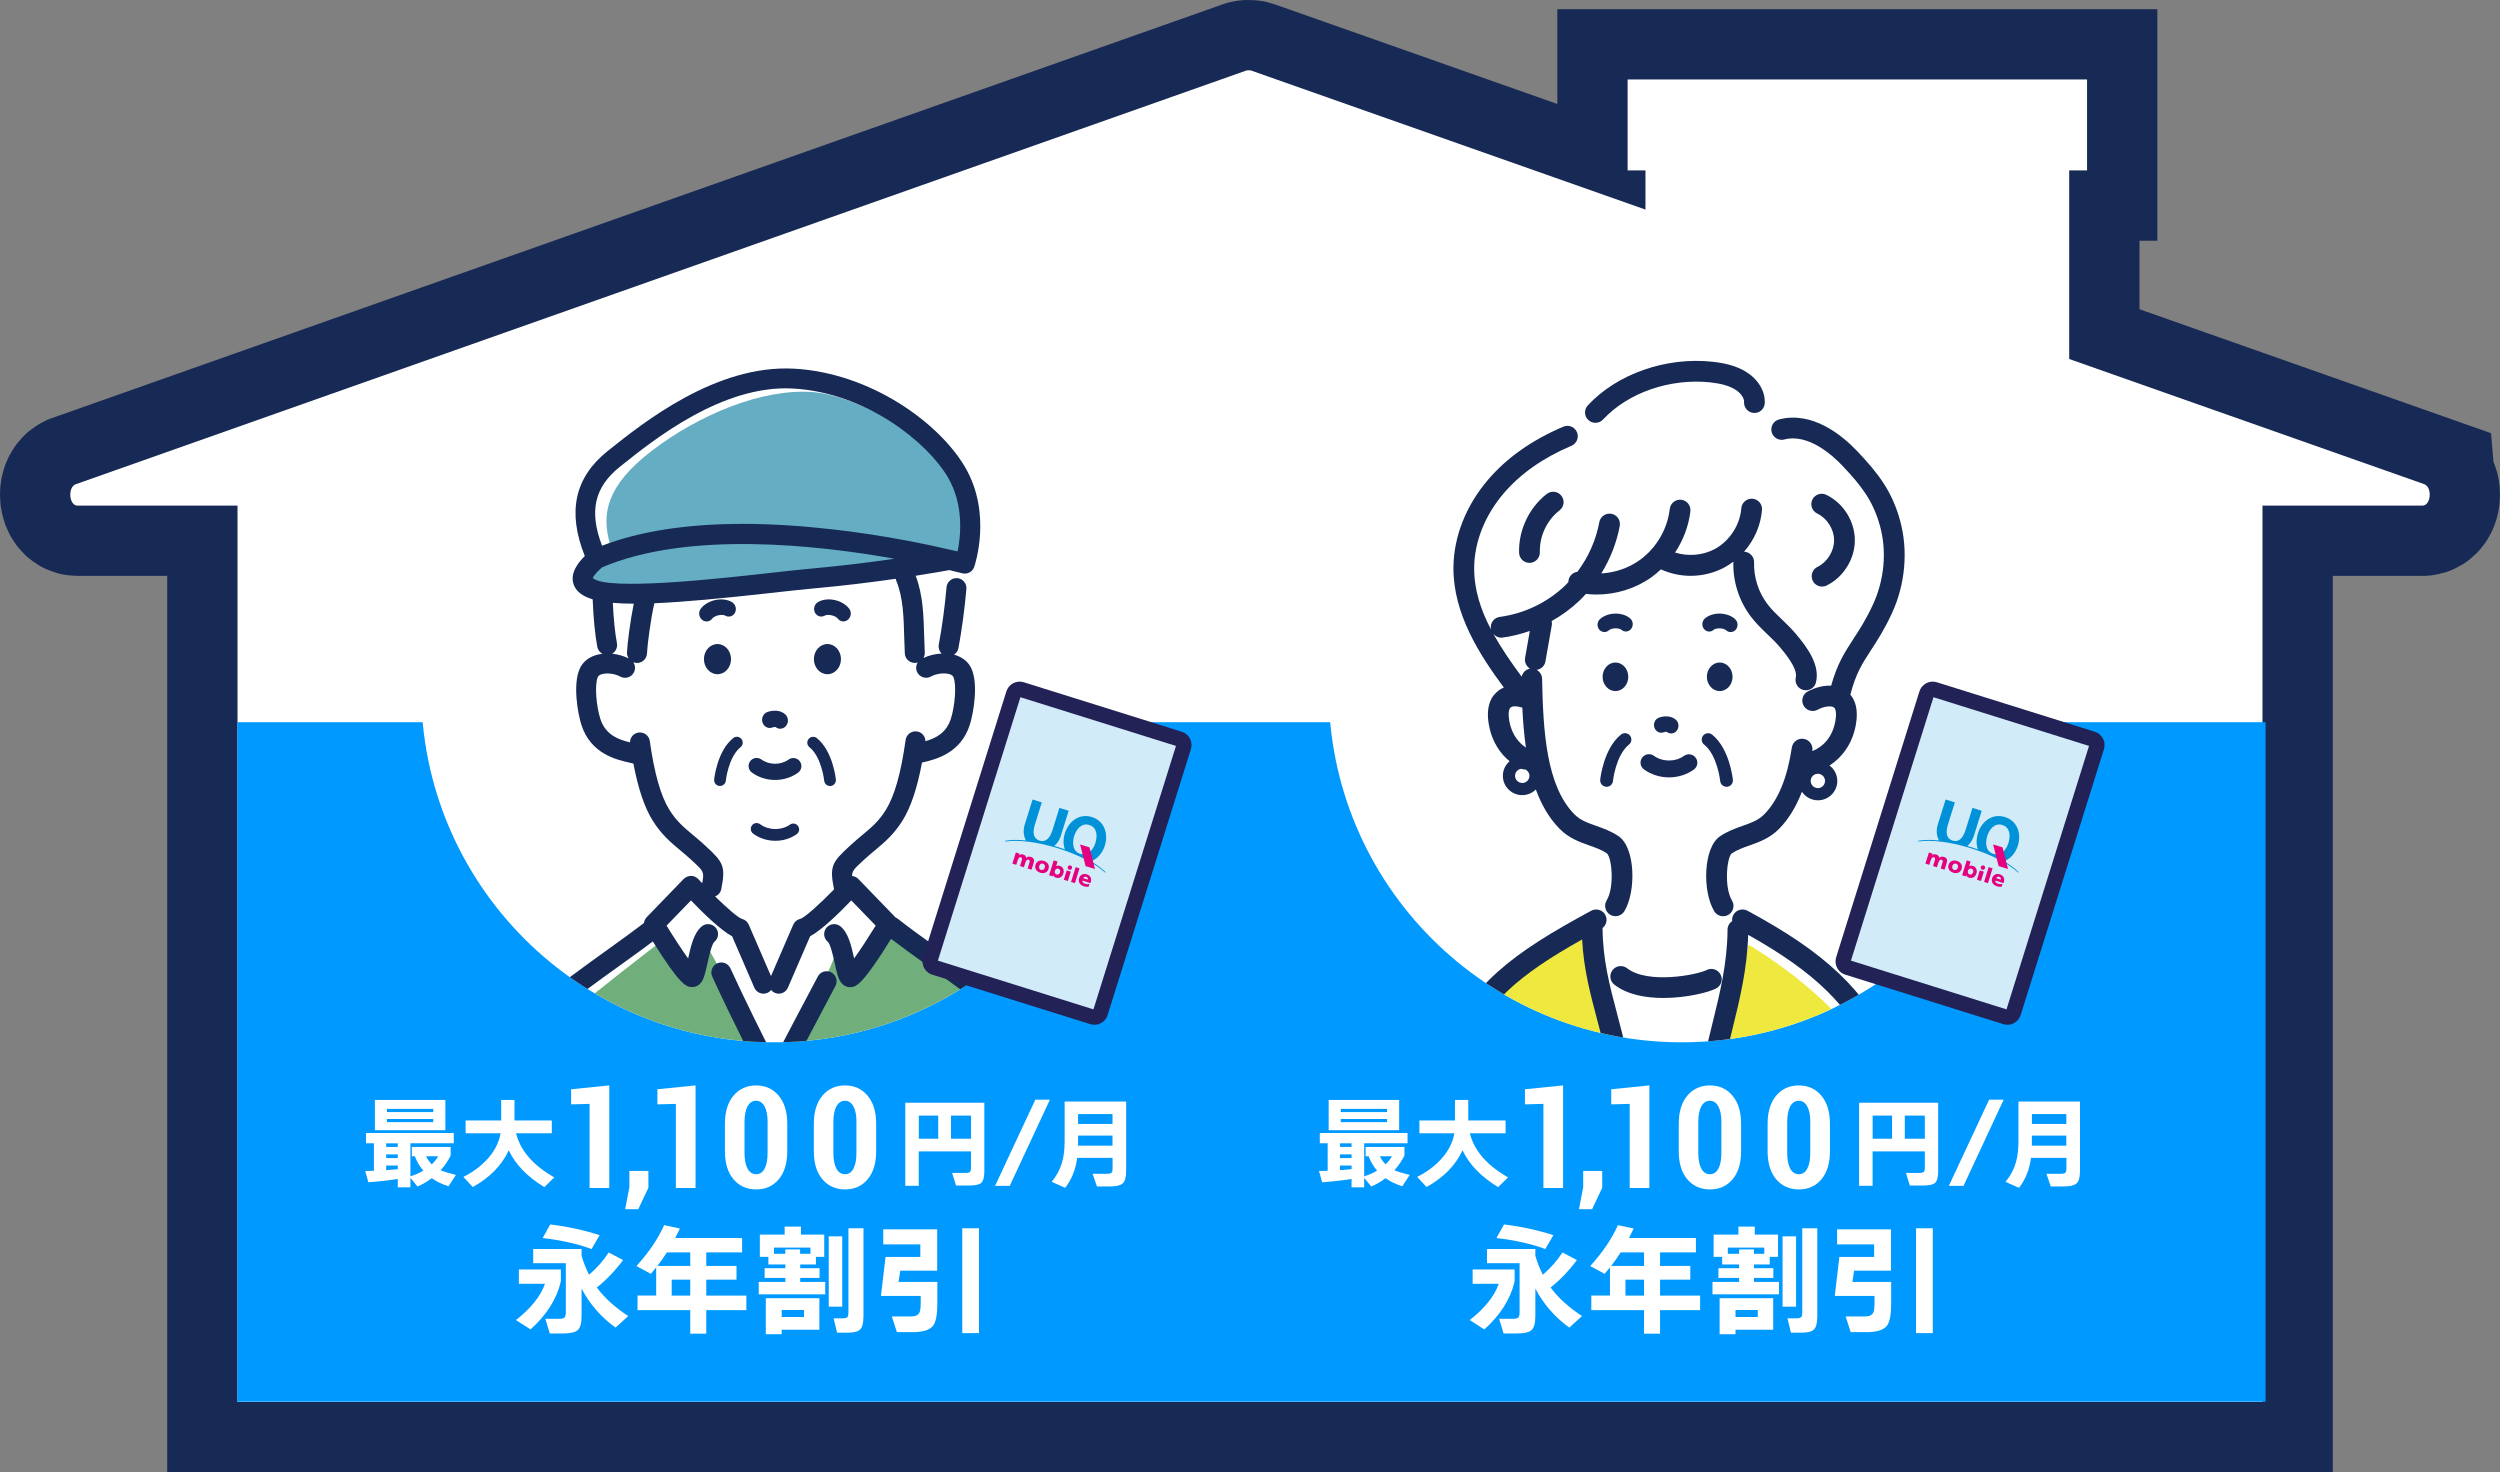
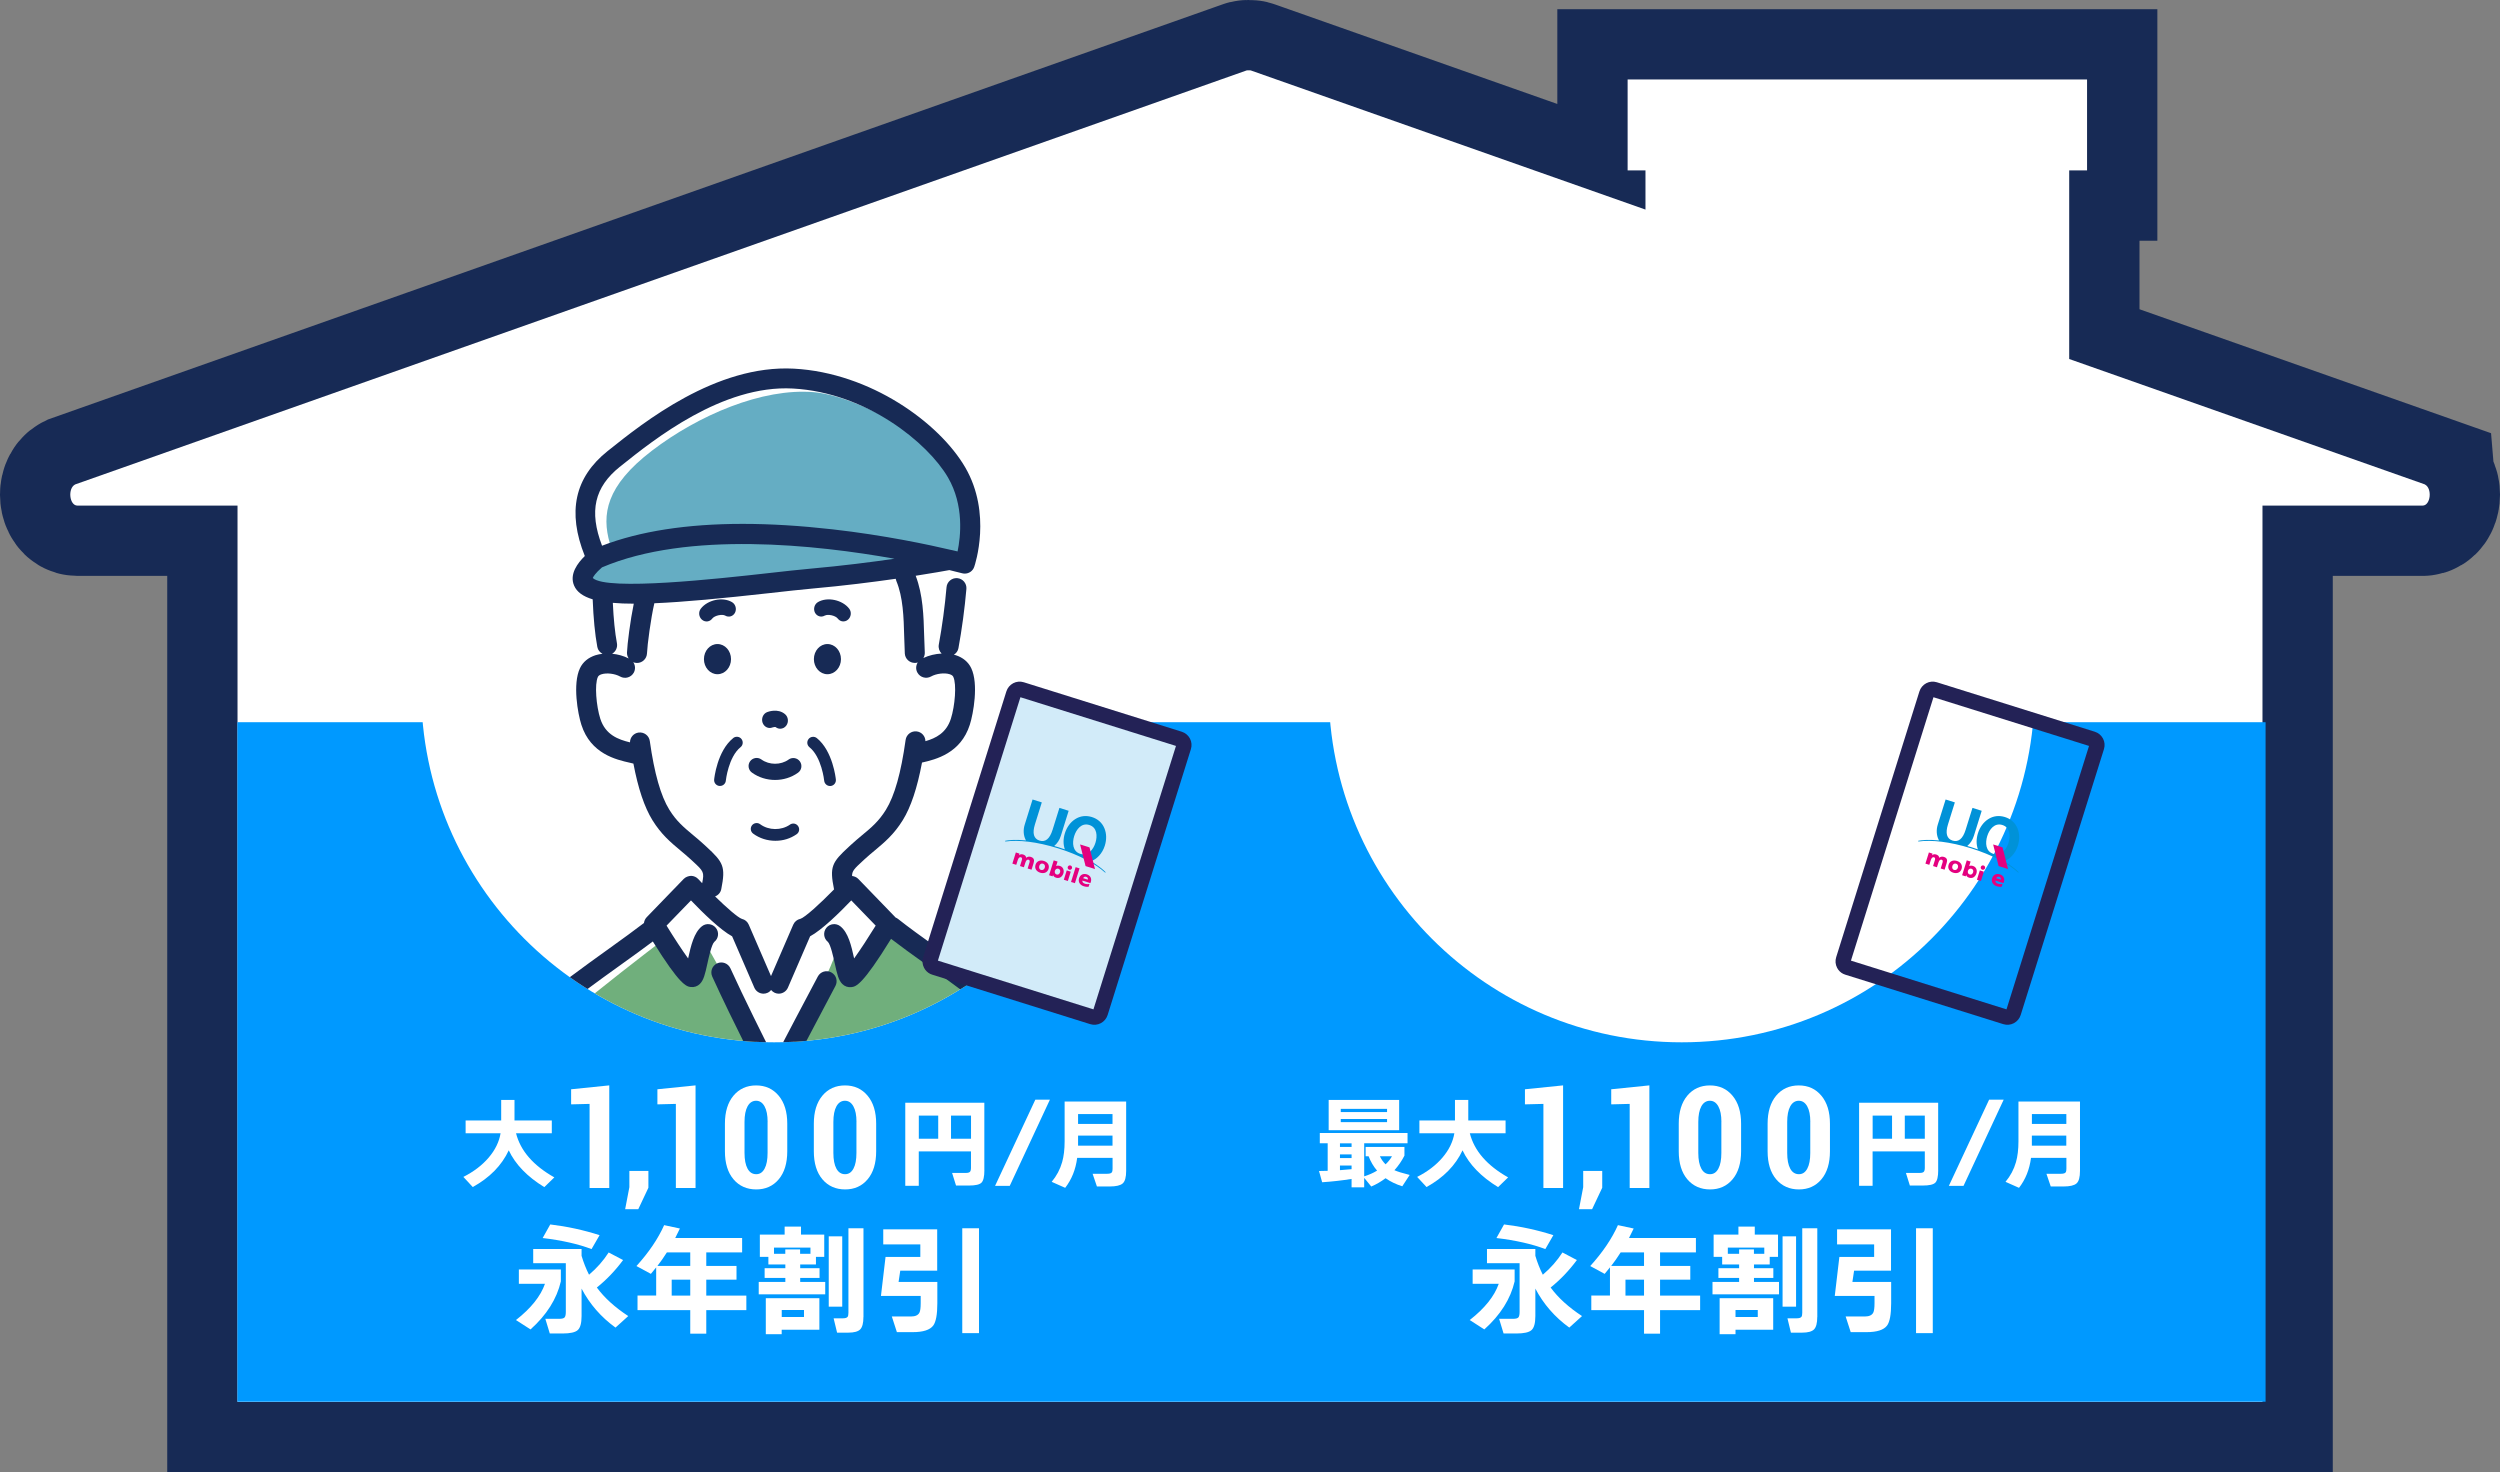
<svg xmlns="http://www.w3.org/2000/svg" id="_レイヤー_2" data-name="レイヤー 2" viewBox="0 0 533.43 314.13">
  <rect x="0" y="0" width="533.43" height="314.13" fill="#808080" stroke="none" />
  <defs>
    <style>
      .cls-1 {
        clip-path: url(#clippath);
      }

      .cls-2, .cls-3 {
        fill: none;
      }

      .cls-2, .cls-4, .cls-5, .cls-6, .cls-7, .cls-8, .cls-9, .cls-10, .cls-11, .cls-12, .cls-13 {
        stroke-width: 0px;
      }

      .cls-3 {
        stroke: #172a55;
        stroke-miterlimit: 10;
        stroke-width: 30px;
      }

      .cls-14 {
        clip-path: url(#clippath-1);
      }

      .cls-4 {
        fill: #70af7c;
      }

      .cls-5 {
        fill: #232256;
      }

      .cls-6 {
        fill: #172a55;
      }

      .cls-7 {
        fill: #e4007f;
      }

      .cls-8 {
        fill: #d2ebf9;
      }

      .cls-9 {
        fill: #65adc3;
      }

      .cls-10 {
        fill: #09f;
      }

      .cls-11 {
        fill: #fff;
      }

      .cls-12 {
        fill: #efe83e;
      }

      .cls-13 {
        fill: #0092d8;
      }
    </style>
    <clipPath id="clippath">
      <circle class="cls-2" cx="165.18" cy="147.08" r="75.32" />
    </clipPath>
    <clipPath id="clippath-1">
-       <circle class="cls-2" cx="358.82" cy="147.08" r="75.32" />
-     </clipPath>
+       </clipPath>
  </defs>
  <g id="sono2">
    <g>
      <path class="cls-3" d="M517.38,103.35l-75.87-26.75v-40.24h3.81v-19.4h-98.03v19.4h3.81v8.36l-83.98-29.61c-.15-.07-.31-.11-.47-.11h-.42c-.16,0-.32.04-.47.11L16.05,103.36c-1.65.81-1.26,4.52.47,4.52h34.16v191.25h432.07V107.88h34.16c1.73,0,2.12-3.71.47-4.52Z" />
      <path class="cls-11" d="M517.38,103.35l-75.87-26.75v-40.24h3.81v-19.4h-98.03v19.4h3.81v8.36l-83.98-29.61c-.15-.07-.31-.11-.47-.11h-.42c-.16,0-.32.04-.47.11L16.05,103.36c-1.65.81-1.26,4.52.47,4.52h34.16v191.25h432.07V107.88h34.16c1.73,0,2.12-3.71.47-4.52Z" />
      <rect class="cls-10" x="50.65" y="154.1" width="432.76" height="144.99" />
      <g>
-         <path class="cls-11" d="M84.88,251.55c-1.98.32-4.07.56-6.28.71l-.67-2.4c.66-.01,1.27-.03,1.85-.04v-5.88h-1.68v-2.19h18.72v2.19h-9.25v7.06c.99-.31,1.91-.71,2.75-1.22-.76-.88-1.36-1.9-1.81-3.07h-.63v-1.98h8.28v1.85c-.59,1.15-1.3,2.19-2.14,3.11.64.29,1.73.63,3.26,1.01l-1.58,2.42c-1.34-.42-2.54-1-3.57-1.72-.97.73-1.98,1.32-3.05,1.77l-1.51-1.85v2.02h-2.69v-1.79ZM95.03,241.15h-15.04v-6.45h15.04v6.45ZM84.88,244.73v-.78h-2.48v.78h2.48ZM84.88,247.1v-.78h-2.48v.78h2.48ZM82.4,249.68c1.02-.07,1.85-.14,2.48-.21v-.78h-2.48v.99ZM92.44,237.29v-.69h-9.88v.69h9.88ZM92.44,239.43v-.67h-9.88v.67h9.88ZM92.13,248.44c.56-.53,1.02-1.11,1.37-1.72h-2.58c.32.67.73,1.25,1.22,1.72Z" />
        <path class="cls-11" d="M108.56,245.44c-1.51,3.24-4.08,5.85-7.69,7.84l-2-2.16c2.21-1.12,4.01-2.49,5.4-4.12s2.23-3.36,2.54-5.19h-7.46v-2.73h7.59v-4.39h2.84v4.39h7.96v2.73h-7.63c.95,3.74,3.68,6.88,8.17,9.41l-2.14,2.08c-3.64-2.23-6.17-4.85-7.59-7.86Z" />
        <path class="cls-11" d="M129.99,253.49h-4.19v-17.95l-3.94.1v-3.22l8.14-.83v21.89Z" />
        <path class="cls-11" d="M138.35,253.43l-2.16,4.58h-2.8l.9-4.7v-3.47h4.06v3.59Z" />
        <path class="cls-11" d="M148.4,253.49h-4.19v-17.95l-3.94.1v-3.22l8.14-.83v21.89Z" />
        <path class="cls-11" d="M167.98,245.66c0,2.54-.61,4.53-1.82,5.97s-2.82,2.16-4.8,2.16-3.63-.72-4.85-2.16-1.83-3.43-1.83-5.97v-5.91c0-2.52.61-4.51,1.82-5.96s2.83-2.19,4.83-2.19,3.6.73,4.82,2.19,1.83,3.45,1.83,5.96v5.91ZM163.79,239.38c0-1.42-.22-2.53-.66-3.32-.44-.79-1.04-1.19-1.8-1.19s-1.39.4-1.82,1.19c-.43.79-.65,1.9-.65,3.32v6.62c0,1.45.22,2.57.65,3.36.43.79,1.05,1.18,1.84,1.18s1.36-.39,1.79-1.18c.43-.79.64-1.91.64-3.36v-6.62Z" />
        <path class="cls-11" d="M186.95,245.66c0,2.54-.61,4.53-1.82,5.97s-2.82,2.16-4.8,2.16-3.63-.72-4.85-2.16-1.83-3.43-1.83-5.97v-5.91c0-2.52.61-4.51,1.82-5.96s2.83-2.19,4.83-2.19,3.6.73,4.82,2.19,1.83,3.45,1.83,5.96v5.91ZM182.75,239.38c0-1.42-.22-2.53-.66-3.32-.44-.79-1.04-1.19-1.8-1.19s-1.39.4-1.82,1.19c-.43.79-.65,1.9-.65,3.32v6.62c0,1.45.22,2.57.65,3.36.43.79,1.05,1.18,1.84,1.18s1.36-.39,1.79-1.18c.43-.79.64-1.91.64-3.36v-6.62Z" />
        <path class="cls-11" d="M210.04,249.68c0,1.37-.21,2.26-.62,2.67-.41.41-1.3.61-2.66.61h-2.77l-.84-2.69h2.94c.42,0,.71-.08.86-.23s.23-.44.23-.86v-3.51h-11.14v7.35h-2.88v-17.73h16.87v14.39ZM200.19,242.98v-4.94h-4.14v4.94h4.14ZM207.19,242.98v-4.94h-4.27v4.94h4.27Z" />
        <path class="cls-11" d="M224.02,234.64l-8.57,18.39h-3.13l8.59-18.39h3.11Z" />
        <path class="cls-11" d="M237.38,247.06h-7.54c-.32,2.48-1.18,4.61-2.56,6.39l-2.88-1.28c1.05-1.26,1.79-2.66,2.23-4.2.35-1.23.53-2.71.53-4.43v-8.51h13.13v14.81c0,1.36-.25,2.25-.75,2.68-.5.43-1.42.64-2.76.64h-2.73l-.92-2.71h3.13c.57,0,.92-.13,1.03-.4.07-.15.1-.4.1-.74v-2.25ZM237.38,239.81v-2.1h-7.35v2.1h7.35ZM230.03,244.45h7.35v-2.14h-7.35v2.14Z" />
        <path class="cls-11" d="M119.67,273.41c-.87,3.75-3.03,7.17-6.47,10.25l-3.11-2c3.2-2.5,5.26-5.08,6.19-7.73h-5.57v-3.06h8.96v2.54ZM124.09,280.83c0,1.49-.27,2.48-.81,2.97-.54.49-1.62.73-3.25.73h-2.72l-.95-3.13h2.95c.6,0,.98-.1,1.16-.3.17-.2.26-.59.26-1.17v-10.4h-6.96v-3.03h10.32v1.46c.43,1.44.96,2.78,1.59,4.03,1.68-1.42,3.07-3,4.19-4.75l3.08,1.62c-1.66,2.24-3.53,4.2-5.6,5.86,1.61,2.19,3.84,4.22,6.7,6.09l-2.72,2.46c-3.08-2.23-5.5-5-7.24-8.32v5.88ZM127.94,263.54l-1.72,2.98c-2.84-1.08-6.32-1.87-10.43-2.36l1.62-2.9c3.6.43,7.1,1.19,10.53,2.29Z" />
        <path class="cls-11" d="M159.25,279.54h-8.55v5.03h-3.42v-5.03h-11.25v-3.11h3.98v-6.01c-.41.51-.79.98-1.13,1.39l-3.08-1.67c2.64-2.91,4.61-5.82,5.91-8.73l3.36.72c-.31.67-.64,1.34-1,2.03h14.28v3.06h-7.65v2.9h6.45v2.93h-6.45v3.39h8.55v3.11ZM140.27,270.12h7.01v-2.9h-4.98c-.69,1.08-1.36,2.05-2.03,2.9ZM147.28,276.44v-3.39h-3.96v3.39h3.96Z" />
        <path class="cls-11" d="M176.07,276.18h-14.18v-2.65h5.68v-.85h-4.42v-2.08h4.42v-.8h-3.62v-1.62h-1.82v-4.75h5.29v-1.7h3.49v1.7h4.96v4.75h-1.77v1.62h-3.36v.8h4.13v2.08h-4.13v.85h5.34v2.65ZM174.83,283.73h-8.04v.95h-3.39v-7.68h11.43v6.73ZM165.15,267.53h2.41v-.95h3.16v.95h2.21v-1.33h-7.78v1.33ZM171.55,281.01v-1.49h-4.75v1.49h4.75ZM179.71,278.8h-2.88v-15h2.88v15ZM184.23,281.01c0,1.3-.23,2.18-.69,2.65-.46.46-1.31.69-2.54.69h-2.39l-.74-3.06h1.98c.5,0,.83-.1,1-.31.12-.15.18-.45.18-.87v-18.03h3.21v18.93Z" />
        <path class="cls-11" d="M200,278.08c0,2.38-.29,3.96-.87,4.75-.7.94-2.16,1.41-4.37,1.41h-3.39l-1.08-3.34h4.11c.89,0,1.48-.27,1.77-.8.19-.36.28-1.04.28-2.05v-1.54h-8.48l.98-8.32h7.42v-2.67h-7.91v-3.21h11.51v8.81h-7.88l-.36,2.41h8.27v4.55ZM208.89,284.45h-3.57v-22.37h3.57v22.37Z" />
      </g>
      <g>
        <path class="cls-11" d="M288.39,251.55c-1.98.32-4.07.56-6.28.71l-.67-2.4c.66-.01,1.27-.03,1.85-.04v-5.88h-1.68v-2.19h18.72v2.19h-9.25v7.06c.99-.31,1.91-.71,2.75-1.22-.76-.88-1.36-1.9-1.81-3.07h-.63v-1.98h8.28v1.85c-.59,1.15-1.3,2.19-2.14,3.11.64.29,1.73.63,3.26,1.01l-1.58,2.42c-1.34-.42-2.54-1-3.57-1.72-.97.73-1.98,1.32-3.05,1.77l-1.51-1.85v2.02h-2.69v-1.79ZM298.54,241.15h-15.04v-6.45h15.04v6.45ZM288.39,244.73v-.78h-2.48v.78h2.48ZM288.39,247.1v-.78h-2.48v.78h2.48ZM285.91,249.68c1.02-.07,1.85-.14,2.48-.21v-.78h-2.48v.99ZM295.96,237.29v-.69h-9.88v.69h9.88ZM295.96,239.43v-.67h-9.88v.67h9.88ZM295.64,248.44c.56-.53,1.02-1.11,1.37-1.72h-2.58c.32.67.73,1.25,1.22,1.72Z" />
        <path class="cls-11" d="M312.07,245.44c-1.51,3.24-4.08,5.85-7.69,7.84l-2-2.16c2.21-1.12,4.01-2.49,5.4-4.12s2.23-3.36,2.54-5.19h-7.46v-2.73h7.59v-4.39h2.84v4.39h7.96v2.73h-7.63c.95,3.74,3.68,6.88,8.17,9.41l-2.14,2.08c-3.64-2.23-6.17-4.85-7.59-7.86Z" />
        <path class="cls-11" d="M333.51,253.49h-4.19v-17.95l-3.94.1v-3.22l8.14-.83v21.89Z" />
        <path class="cls-11" d="M341.87,253.43l-2.16,4.58h-2.8l.9-4.7v-3.47h4.06v3.59Z" />
        <path class="cls-11" d="M351.92,253.49h-4.19v-17.95l-3.94.1v-3.22l8.14-.83v21.89Z" />
        <path class="cls-11" d="M371.5,245.66c0,2.54-.61,4.53-1.82,5.97s-2.82,2.16-4.8,2.16-3.63-.72-4.85-2.16-1.83-3.43-1.83-5.97v-5.91c0-2.52.61-4.51,1.82-5.96s2.83-2.19,4.83-2.19,3.6.73,4.82,2.19,1.83,3.45,1.83,5.96v5.91ZM367.3,239.38c0-1.42-.22-2.53-.66-3.32-.44-.79-1.04-1.19-1.8-1.19s-1.39.4-1.82,1.19c-.43.79-.65,1.9-.65,3.32v6.62c0,1.45.22,2.57.65,3.36.43.79,1.05,1.18,1.84,1.18s1.36-.39,1.79-1.18c.43-.79.64-1.91.64-3.36v-6.62Z" />
        <path class="cls-11" d="M390.46,245.66c0,2.54-.61,4.53-1.82,5.97s-2.82,2.16-4.8,2.16-3.63-.72-4.85-2.16-1.83-3.43-1.83-5.97v-5.91c0-2.52.61-4.51,1.82-5.96s2.83-2.19,4.83-2.19,3.6.73,4.82,2.19,1.83,3.45,1.83,5.96v5.91ZM386.27,239.38c0-1.42-.22-2.53-.66-3.32-.44-.79-1.04-1.19-1.8-1.19s-1.39.4-1.82,1.19c-.43.79-.65,1.9-.65,3.32v6.62c0,1.45.22,2.57.65,3.36.43.79,1.05,1.18,1.84,1.18s1.36-.39,1.79-1.18c.43-.79.64-1.91.64-3.36v-6.62Z" />
        <path class="cls-11" d="M413.56,249.68c0,1.37-.21,2.26-.62,2.67-.41.41-1.3.61-2.66.61h-2.77l-.84-2.69h2.94c.42,0,.71-.08.86-.23s.23-.44.23-.86v-3.51h-11.14v7.35h-2.88v-17.73h16.87v14.39ZM403.71,242.98v-4.94h-4.14v4.94h4.14ZM410.7,242.98v-4.94h-4.27v4.94h4.27Z" />
        <path class="cls-11" d="M427.53,234.64l-8.57,18.39h-3.13l8.59-18.39h3.11Z" />
        <path class="cls-11" d="M440.9,247.06h-7.54c-.32,2.48-1.18,4.61-2.56,6.39l-2.88-1.28c1.05-1.26,1.79-2.66,2.23-4.2.35-1.23.53-2.71.53-4.43v-8.51h13.13v14.81c0,1.36-.25,2.25-.75,2.68-.5.43-1.42.64-2.76.64h-2.73l-.92-2.71h3.13c.57,0,.92-.13,1.03-.4.07-.15.1-.4.1-.74v-2.25ZM440.9,239.81v-2.1h-7.35v2.1h7.35ZM433.54,244.45h7.35v-2.14h-7.35v2.14Z" />
        <path class="cls-11" d="M323.18,273.41c-.87,3.75-3.03,7.17-6.47,10.25l-3.11-2c3.2-2.5,5.26-5.08,6.19-7.73h-5.57v-3.06h8.96v2.54ZM327.6,280.83c0,1.49-.27,2.48-.81,2.97-.54.49-1.62.73-3.25.73h-2.72l-.95-3.13h2.95c.6,0,.98-.1,1.16-.3.17-.2.26-.59.26-1.17v-10.4h-6.96v-3.03h10.32v1.46c.43,1.44.96,2.78,1.59,4.03,1.68-1.42,3.07-3,4.19-4.75l3.08,1.62c-1.66,2.24-3.53,4.2-5.6,5.86,1.61,2.19,3.84,4.22,6.7,6.09l-2.72,2.46c-3.08-2.23-5.5-5-7.24-8.32v5.88ZM331.45,263.54l-1.72,2.98c-2.84-1.08-6.32-1.87-10.43-2.36l1.62-2.9c3.6.43,7.1,1.19,10.53,2.29Z" />
        <path class="cls-11" d="M362.76,279.54h-8.55v5.03h-3.42v-5.03h-11.25v-3.11h3.98v-6.01c-.41.51-.79.98-1.13,1.39l-3.08-1.67c2.64-2.91,4.61-5.82,5.91-8.73l3.36.72c-.31.67-.64,1.34-1,2.03h14.28v3.06h-7.65v2.9h6.45v2.93h-6.45v3.39h8.55v3.11ZM343.78,270.12h7.01v-2.9h-4.98c-.69,1.08-1.36,2.05-2.03,2.9ZM350.79,276.44v-3.39h-3.96v3.39h3.96Z" />
        <path class="cls-11" d="M379.58,276.18h-14.18v-2.65h5.68v-.85h-4.42v-2.08h4.42v-.8h-3.62v-1.62h-1.82v-4.75h5.29v-1.7h3.49v1.7h4.96v4.75h-1.77v1.62h-3.36v.8h4.13v2.08h-4.13v.85h5.34v2.65ZM378.35,283.73h-8.04v.95h-3.39v-7.68h11.43v6.73ZM368.67,267.53h2.41v-.95h3.16v.95h2.21v-1.33h-7.78v1.33ZM375.06,281.01v-1.49h-4.75v1.49h4.75ZM383.23,278.8h-2.88v-15h2.88v15ZM387.75,281.01c0,1.3-.23,2.18-.69,2.65-.46.46-1.31.69-2.54.69h-2.39l-.74-3.06h1.98c.5,0,.83-.1,1-.31.12-.15.18-.45.18-.87v-18.03h3.21v18.93Z" />
        <path class="cls-11" d="M403.52,278.08c0,2.38-.29,3.96-.87,4.75-.7.94-2.16,1.41-4.37,1.41h-3.39l-1.08-3.34h4.11c.89,0,1.48-.27,1.77-.8.19-.36.28-1.04.28-2.05v-1.54h-8.48l.98-8.32h7.42v-2.67h-7.91v-3.21h11.51v8.81h-7.88l-.36,2.41h8.27v4.55ZM412.4,284.45h-3.57v-22.37h3.57v22.37Z" />
      </g>
      <g>
        <circle class="cls-11" cx="165.18" cy="147.08" r="75.32" />
        <g class="cls-1">
          <g>
            <path class="cls-4" d="M214.89,286.4c-2.93-23.3-7.84-50.38-.06-72.68-8.39-6.87-22.09-14.4-22.09-14.4l-2.87-1.9c-2.57,3.99-5.3,7.82-8.75,11.27-1.31-2.62-.54-6.79-1.85-8.1-2.62,9.16-11.24,22.5-13.86,31.66-3.93-10.47-9.16-20.95-14.4-30.11-1.31,2.62-2.62,5.24-2.62,7.86-1.85-4.79-5.75-6.76-7.78-11.3l-.11.09-.51,2.91s-12.62,9.63-21.8,17.37c6.05,21.3,2.32,44.79-.21,67.32h96.9ZM191.4,237.95l13.75,21.54-13.75,21.54-13.75-21.54,13.75-21.54ZM140.03,237.95l13.75,21.54-13.75,21.54-13.75-21.54,13.75-21.54Z" />
            <path class="cls-9" d="M130.11,115.9c-1.74-6.1-.87-12.19,9-19.74,9.87-7.55,23.54-13.42,34.54-12.48,11,.94,33.18,14.01,33,24.1-.18,10.09-.78,12.47-.78,12.47l-7.41.26s-29.77,5.2-44.84,5.94c-15.08.74-31.55,1.21-29.18-3.63,2.37-4.84,5.68-6.92,5.68-6.92Z" />
            <path class="cls-6" d="M151.06,132.57c.34-.07.67-.26.9-.57.53-.7,2.17-1,2.77-.65.76.45,1.7.17,2.1-.62.4-.79.12-1.8-.64-2.25-1.98-1.18-5.22-.5-6.67,1.41-.53.7-.42,1.74.25,2.33.38.33.85.44,1.28.36Z" />
            <path class="cls-6" d="M176,131.35c.59-.35,2.24-.05,2.77.65.24.31.56.5.9.57.44.08.91-.03,1.28-.36.67-.59.78-1.63.25-2.33-1.45-1.9-4.69-2.58-6.67-1.41-.76.45-1.04,1.46-.64,2.25.41.79,1.35,1.07,2.1.62Z" />
            <path class="cls-6" d="M155.98,140.64c0-1.78-1.29-3.22-2.89-3.22s-2.89,1.44-2.89,3.22,1.29,3.22,2.89,3.22,2.89-1.44,2.89-3.22Z" />
-             <path class="cls-6" d="M176.55,143.86c1.59,0,2.89-1.44,2.89-3.22s-1.29-3.22-2.89-3.22-2.89,1.44-2.89,3.22,1.29,3.22,2.89,3.22Z" />
+             <path class="cls-6" d="M176.55,143.86c1.59,0,2.89-1.44,2.89-3.22s-1.29-3.22-2.89-3.22-2.89,1.44-2.89,3.22,1.29,3.22,2.89,3.22" />
            <path class="cls-6" d="M164.81,155.22c.15-.06.54-.13.69-.08.29.24.64.35.98.35.49,0,.97-.23,1.29-.67.56-.76.43-1.86-.28-2.45-1.54-1.28-3.59-.51-3.82-.42-.84.34-1.27,1.34-.96,2.25.32.9,1.26,1.36,2.1,1.02Z" />
            <path class="cls-6" d="M168.56,175.95c-1.86,1.29-4.54,1.26-6.37-.09-.55-.41-1.34-.29-1.75.26-.41.56-.29,1.34.26,1.75,1.38,1.02,3.06,1.53,4.74,1.53s3.19-.47,4.54-1.4c.57-.39.71-1.17.31-1.74-.39-.57-1.17-.71-1.74-.31Z" />
            <path class="cls-6" d="M168.27,162.07c-1.69,1.2-4.13,1.19-5.81-.02-.77-.56-1.86-.38-2.41.39-.56.77-.38,1.86.39,2.41,1.45,1.05,3.2,1.57,4.94,1.57s3.45-.51,4.89-1.54c.78-.55.96-1.63.41-2.41-.55-.78-1.63-.96-2.41-.41Z" />
            <path class="cls-6" d="M202.42,204.01c-.8-.57-1.59-1.14-2.36-1.7-3.4-2.44-6.33-4.55-8.45-6.24-.17-.13-.35-.23-.53-.3-.02-.02-.03-.05-.05-.07l-7.9-8.17c-.35-.36-.82-.55-1.32-.62-.02-1.07.5-1.57,2.2-3.14l.41-.38c.79-.73,1.54-1.36,2.27-1.96,2.08-1.74,4.05-3.39,5.93-6.42,1.74-2.81,3.09-6.87,4.11-12.3,2.96-.67,8.25-1.97,10.2-8.07.76-2.38,1.9-8.73.3-12.08-.63-1.32-1.78-2.27-3.33-2.77-.12-.04-.25-.06-.37-.09.48-.31.86-.78.97-1.39.73-3.95,1.35-8.56,1.7-12.65.1-1.17-.77-2.2-1.94-2.3-1.16-.1-2.2.77-2.3,1.94-.34,3.96-.94,8.42-1.65,12.24-.13.72.11,1.43.6,1.91-1.34.06-2.71.39-3.89.95.21-.35.32-.77.3-1.2-.06-1.14-.09-2.32-.13-3.5-.12-4.32-.25-8.77-1.81-12.85,3.66-.57,6.21-1.03,7.19-1.21,1.68.4,2.67.66,2.73.68.19.05.37.07.56.07.89,0,1.71-.56,2.01-1.44.16-.46,3.81-11.36-1.91-21.21-5.56-9.56-20.26-20.19-36.55-21.08-16.63-.9-32.13,11.49-39.58,17.44l-.18.14c-7.05,5.64-8.64,12.98-4.87,22.4-1.48,1.45-3.35,3.84-2.28,6.32.58,1.34,1.87,2.29,3.96,2.92.16,4.06.48,7.4.99,10.16.12.66.55,1.16,1.1,1.46-.51.06-1.01.15-1.48.3-1.55.5-2.7,1.45-3.32,2.77-1.6,3.35-.47,9.7.3,12.08,1.98,6.2,7.43,7.44,10.36,8.1.27.06.5.12.74.18,1.01,5.32,2.35,9.31,4.07,12.09,1.88,3.03,3.85,4.68,5.93,6.42.73.61,1.48,1.24,2.27,1.96l.41.38c2.33,2.15,2.46,2.3,1.99,4.67-.28-.3-.56-.59-.83-.88-.4-.43-.95-.68-1.54-.69-.55.03-1.15.23-1.56.65l-7.9,8.17c-.34.35-.53.79-.59,1.24-1.99,1.53-4.48,3.33-7.33,5.38-11,7.9-24.68,17.74-28.37,25.83-9.36,20.5-12.93,52.15-12.34,58.45.1,1.1,1.03,1.93,2.12,1.93.07,0,.13,0,.2,0,1.17-.11,2.03-1.15,1.92-2.32-.59-6.43,3.3-37.29,11.98-56.29,3.23-7.06,16.96-16.93,26.99-24.14,2.54-1.82,4.81-3.46,6.72-4.9,5.84,9.42,7.19,9.61,8.1,9.72.73.09,1.43-.15,1.94-.66.8-.8,1.1-2.03,1.6-4.32.29-1.34.9-4.11,1.48-4.65.92-.73,1.07-2.08.33-2.99-.74-.92-2.08-1.07-2.99-.33-1.68,1.35-2.33,4.12-2.93,6.85-1.3-1.79-3.03-4.44-4.6-7l5.21-5.38c2.51,2.63,6.28,6.31,8.78,7.66l4.74,10.96c.35.8,1.13,1.28,1.96,1.28.28,0,.57-.06.84-.18.32-.14.58-.35.78-.6.21.25.47.46.78.6.28.12.56.18.84.18.82,0,1.61-.48,1.96-1.28l4.74-10.96c2.51-1.35,6.27-5.03,8.78-7.66l5.21,5.38c-1.58,2.56-3.31,5.21-4.6,7-.6-2.73-1.24-5.5-2.93-6.85-.92-.74-2.26-.59-3,.33-.73.92-.59,2.25.33,2.99.58.55,1.19,3.33,1.48,4.66.5,2.29.8,3.53,1.6,4.33.51.51,1.21.75,1.94.66.93-.11,2.3-.29,8.46-10.3,2.05,1.58,4.58,3.41,7.48,5.48,10.03,7.21,23.76,17.08,26.99,24.14,8.68,19,12.57,49.86,11.98,56.29-.11,1.17.75,2.21,1.92,2.32.07,0,.13,0,.2,0,1.09,0,2.02-.83,2.12-1.93.58-6.3-2.98-37.95-12.34-58.45-3.16-6.93-13.66-15.14-23.51-22.32M126.48,123.33c.11-.28.53-1.01,1.97-2.27,18.33-7.81,45.76-4.82,62.41-1.84-4.96.72-11.15,1.51-17.85,2.11-2.53.23-5.64.57-9.24.98-10.31,1.15-34.25,3.82-37.28,1.03ZM132.31,99.57l.18-.15c7.03-5.63,21.66-17.34,36.68-16.52,15.72.86,28.82,11.61,33.1,18.97,3.46,5.95,2.71,12.61,2.05,15.79-.36-.09-.78-.19-1.23-.29-.01,0-.02,0-.04,0-4.81-1.13-14.31-3.17-25.46-4.43-6.82-.77-13.2-1.16-19.12-1.16-11.89,0-21.93,1.56-30.01,4.66-2.82-7.39-1.62-12.5,3.83-16.87ZM135.23,128.8c-.74,3.57-1.38,8.6-1.45,10.43-.02.47.12.91.37,1.27-1.07-.55-2.3-.89-3.54-1.01.75-.44,1.19-1.31,1.03-2.22-.44-2.35-.72-5.21-.88-8.64,1.33.12,2.82.18,4.48.18ZM170.74,196.06c-.66.15-1.21.61-1.48,1.23l-4.75,10.98-4.75-10.98c-.27-.62-.79-1.07-1.45-1.22-.85-.28-3.21-2.34-5.73-4.8.66-.25,1.18-.82,1.32-1.56.96-4.82.45-5.71-3.2-9.07l-.4-.37c-.84-.78-1.65-1.45-2.43-2.1-1.97-1.65-3.53-2.94-5.05-5.39-1.83-2.95-3.2-7.75-4.17-14.66-.16-1.17-1.24-1.97-2.41-1.81-1.06.15-1.81,1.05-1.82,2.09-2.47-.6-5.22-1.58-6.33-5.03-.86-2.7-1.27-7.36-.51-8.95.11-.23.37-.42.78-.55,1.1-.35,2.84-.14,3.97.49,1.03.57,2.32.2,2.9-.83.4-.73.33-1.59-.11-2.23.22.09.46.15.72.16.03,0,.06,0,.08,0,1.14,0,2.08-.9,2.13-2.05.07-1.79.82-7.5,1.57-10.69,6.29-.26,14.4-1.03,24.62-2.17,3.58-.4,6.67-.75,9.15-.97,6.63-.59,12.77-1.37,17.73-2.08.03.16.07.31.13.46,1.45,3.49,1.57,7.75,1.68,11.86.03,1.22.07,2.44.13,3.62.06,1.13,1,2.01,2.13,2.01.04,0,.08,0,.12,0,.18,0,.35-.05.51-.1-.4.64-.47,1.46-.07,2.17.57,1.03,1.87,1.4,2.9.83,1.13-.63,2.87-.84,3.97-.49.41.13.67.31.78.55.76,1.59.35,6.25-.51,8.95-.97,3.04-3.22,4.16-5.43,4.79-.01-1.04-.77-1.94-1.83-2.08-1.16-.16-2.24.65-2.4,1.82-.98,7.04-2.35,11.91-4.2,14.9-1.52,2.45-3.07,3.75-5.05,5.39-.78.65-1.59,1.33-2.43,2.1l-.4.37c-3.65,3.36-4.17,4.25-3.2,9.07,0,.02.02.03.02.05-3.02,3.09-6.2,5.97-7.21,6.3Z" />
            <path class="cls-6" d="M156.44,157.49c-3.42,2.75-4.04,8.6-4.06,8.84-.07.69.43,1.3,1.12,1.37.04,0,.09,0,.13,0,.63,0,1.18-.48,1.24-1.12,0-.05.55-5.06,3.14-7.15.54-.43.62-1.22.19-1.76-.43-.54-1.22-.62-1.76-.19Z" />
            <path class="cls-6" d="M178.35,166.33c-.02-.25-.65-6.09-4.06-8.84-.54-.43-1.33-.35-1.76.19-.43.54-.35,1.32.19,1.76,2.6,2.09,3.14,7.1,3.14,7.15.07.64.61,1.12,1.24,1.12.04,0,.08,0,.13,0,.69-.07,1.19-.68,1.12-1.37Z" />
            <path class="cls-6" d="M177.38,207.48c-1.04-.56-2.33-.16-2.88.88-2.75,5.15-6.86,12.99-9.25,17.56-2.37-4.67-6.49-12.92-9.4-19.31-.49-1.07-1.75-1.54-2.82-1.06-1.07.49-1.54,1.75-1.06,2.82,4.33,9.52,11.29,23.03,11.37,23.17.36.71,1.09,1.15,1.89,1.15h0c.79,0,1.52-.44,1.89-1.14.07-.13,7.09-13.59,11.14-21.18.55-1.04.16-2.33-.88-2.88Z" />
            <path class="cls-6" d="M117.93,218.63c-1.12.35-1.75,1.54-1.4,2.67,3.4,10.9,2.49,28.16,2.48,28.29l-2.74,36.65c-.09,1.17.79,2.2,1.97,2.28.05,0,.11,0,.16,0,1.1,0,2.04-.85,2.12-1.97l2.75-36.69c.04-.74.96-18.19-2.67-29.84-.35-1.12-1.53-1.75-2.67-1.4Z" />
            <path class="cls-6" d="M151.92,241.7c-.71-.45-1.65-.24-2.11.46l-9.78,15.33-9.78-15.33c-.46-.71-1.4-.92-2.11-.46-.71.45-.92,1.4-.47,2.11l10.55,16.52-10.55,16.52c-.45.71-.25,1.65.47,2.11.25.16.54.24.82.24.5,0,1-.25,1.29-.7l9.78-15.33,9.78,15.33c.29.46.78.7,1.29.7.28,0,.57-.08.82-.24.71-.45.92-1.4.46-2.11l-10.55-16.52,10.55-16.52c.45-.71.25-1.65-.46-2.11Z" />
            <path class="cls-6" d="M203.3,241.7c-.71-.45-1.65-.24-2.11.46l-9.79,15.33-9.79-15.33c-.46-.71-1.4-.92-2.11-.46-.71.45-.92,1.4-.46,2.11l10.55,16.52-10.55,16.52c-.45.71-.25,1.65.46,2.11.25.16.54.24.82.24.5,0,1-.25,1.29-.7l9.79-15.33,9.79,15.33c.29.46.78.7,1.29.7.28,0,.57-.08.82-.24.71-.45.92-1.4.46-2.11l-10.55-16.52,10.55-16.52c.45-.71.25-1.65-.46-2.11Z" />
          </g>
        </g>
      </g>
      <g>
        <circle class="cls-11" cx="358.82" cy="147.08" r="75.32" />
        <g class="cls-14">
          <g>
            <path class="cls-12" d="M373.07,201.57c-.97,5.76-3.42,14.65-5.66,23.36h31c-7.92-13.38-25.34-23.36-25.34-23.36Z" />
            <path class="cls-12" d="M339.72,199.03s-20.06,8.33-29.05,25.9h33.85c-1.76-9.75-3.79-19.9-4.8-25.9Z" />
            <path class="cls-6" d="M372.85,194.32c-1.08-.58-2.42-.18-3,.9-.22.42-.3.87-.25,1.31-.59.39-.99,1.07-.99,1.83-.05,7.14-1.62,13.52-3.29,20.28-.47,1.92-.95,3.85-1.4,5.81-.27,1.19.48,2.38,1.67,2.65.17.04.33.06.49.06,1.01,0,1.93-.7,2.16-1.73.44-1.93.91-3.83,1.38-5.73,1.58-6.39,3.19-13,3.39-20.23,14.32,8.03,21.53,15.13,27.01,26.43.38.79,1.17,1.25,2,1.25.32,0,.65-.07.96-.22,1.1-.53,1.56-1.86,1.03-2.96-6.21-12.83-14.37-20.59-31.15-29.65Z" />
            <path class="cls-6" d="M345.02,216.21c-1.56-5.87-3.03-11.42-3.08-18.2.84-.65,1.11-1.83.59-2.79-.58-1.08-1.93-1.48-3-.9-16.88,9.11-25.5,15.56-31.91,29.7-.5,1.11-.01,2.43,1.1,2.93.3.14.61.2.91.2.84,0,1.65-.48,2.02-1.3,5.41-11.92,12.37-17.78,25.93-25.4.33,6.24,1.7,11.44,3.15,16.9.68,2.57,1.39,5.22,1.99,8.05.22,1.04,1.14,1.75,2.16,1.75.15,0,.31-.02.47-.05,1.2-.26,1.96-1.43,1.7-2.63-.62-2.93-1.34-5.64-2.04-8.26Z" />
            <path class="cls-6" d="M367.13,207.96c-.55-1.09-1.88-1.54-2.97-.99-2.15,1.08-12.57,3.06-16.98-.37-.96-.75-2.36-.58-3.11.39-.75.97-.58,2.36.39,3.11,2.75,2.14,6.67,2.84,10.46,2.84,4.9,0,9.58-1.18,11.22-2.01,1.09-.55,1.54-1.88.99-2.97Z" />
            <g>
              <path class="cls-6" d="M350.38,161.67c-.58.81-.4,1.93.41,2.51,1.57,1.13,3.45,1.69,5.33,1.69s3.73-.55,5.29-1.66c.81-.58,1-1.7.42-2.51-.57-.81-1.7-1-2.51-.42-1.86,1.33-4.57,1.32-6.43-.02-.8-.58-1.93-.4-2.51.41Z" />
              <path class="cls-6" d="M347.86,131.98c-1.63-1.45-4.77-1.4-6.46.11-.62.56-.71,1.55-.19,2.21.29.37.71.56,1.13.56.33,0,.67-.12.94-.37.62-.55,2.2-.54,2.69-.11.62.56,1.55.47,2.07-.2.52-.67.44-1.66-.19-2.21Z" />
              <path class="cls-6" d="M370.22,132.09c-1.69-1.51-4.83-1.56-6.46-.11-.62.56-.71,1.55-.19,2.21.52.67,1.45.76,2.07.2.49-.43,2.07-.45,2.69.11.28.25.61.37.94.37.42,0,.84-.19,1.13-.56.52-.67.44-1.66-.19-2.21Z" />
              <path class="cls-6" d="M347.43,144.41c0-1.68-1.23-3.05-2.74-3.05s-2.74,1.37-2.74,3.05,1.23,3.05,2.74,3.05,2.74-1.37,2.74-3.05Z" />
              <path class="cls-6" d="M366.94,141.36c-1.51,0-2.74,1.37-2.74,3.05s1.23,3.05,2.74,3.05,2.74-1.37,2.74-3.05-1.23-3.05-2.74-3.05Z" />
              <path class="cls-6" d="M355.01,156.24c.14-.06.51-.12.65-.07.28.22.61.33.93.33.46,0,.92-.22,1.22-.64.53-.72.41-1.76-.27-2.32-1.46-1.21-3.41-.49-3.62-.4-.8.32-1.21,1.28-.91,2.13.3.86,1.19,1.29,2,.97Z" />
              <path class="cls-6" d="M342.67,167.88s.09,0,.14,0c.69,0,1.28-.52,1.35-1.22,0-.05.59-5.51,3.42-7.79.59-.47.68-1.33.21-1.92-.47-.58-1.32-.68-1.92-.21-3.72,3-4.4,9.37-4.43,9.64-.07.75.47,1.41,1.22,1.49Z" />
              <path class="cls-6" d="M363.62,158.87c2.83,2.28,3.42,7.74,3.42,7.79.07.7.66,1.22,1.35,1.22.05,0,.09,0,.14,0,.75-.08,1.29-.74,1.22-1.49-.03-.27-.7-6.64-4.43-9.64-.59-.47-1.44-.38-1.92.21-.47.59-.38,1.44.21,1.92Z" />
              <path class="cls-6" d="M340.43,90.22c.59,0,1.19-.24,1.62-.71,5.33-5.74,14.33-8.84,22.9-7.92,2.28.25,3.99.73,5.24,1.49,1.2.73,1.99,1.82,1.94,2.71-.06,1.22.88,2.26,2.1,2.32,1.25.07,2.26-.88,2.32-2.1.13-2.55-1.43-5.12-4.07-6.72-1.81-1.1-4.12-1.79-7.06-2.1-9.93-1.08-20.38,2.58-26.63,9.31-.83.9-.78,2.3.12,3.13.43.4.97.59,1.51.59Z" />
              <path class="cls-6" d="M380.71,93.77c5.1-1.32,10.26,3.36,12.25,5.44,4.3,4.5,6.74,7.75,8.19,13.06,1.47,5.38.92,11.47-1.5,16.7-1.49,3.22-2.85,5.31-4.16,7.32-1.86,2.86-3.5,5.38-4.77,10.01-1.75-.08-3.56.47-4.99,1.23-1.08.58-1.49,1.92-.91,3,.58,1.08,1.92,1.49,3,.91,1.5-.8,2.95-.88,3.48-.5.46.33.58,1.45.32,2.91-.65,3.65-2.84,5.6-4.93,6.42,0-.03.01-.06.02-.1.18-1.21-.65-2.34-1.86-2.52-1.23-.19-2.34.65-2.52,1.86-1,6.56-2.92,11.21-5.88,14.23-1.25,1.28-2.84,1.84-4.67,2.49-1.58.56-3.21,1.14-4.79,2.22-3.57,2.43-3.78,11.74-1.22,15.98.42.69,1.15,1.07,1.9,1.07.39,0,.78-.1,1.14-.32,1.05-.63,1.39-1.99.75-3.04-1.72-2.85-1.1-9.11-.08-10.03,1.11-.76,2.41-1.22,3.78-1.7,2.06-.73,4.4-1.56,6.36-3.57,2.02-2.06,3.62-4.69,4.86-7.9.74,1.1,2,1.82,3.42,1.82,2.28,0,4.13-1.85,4.13-4.13,0-1.35-.66-2.54-1.66-3.29,2.68-1.73,4.9-4.65,5.62-8.71.58-3.26-.17-5.23-1.17-6.41,1.12-4.44,2.58-6.72,4.4-9.5,1.33-2.05,2.84-4.36,4.47-7.88,2.85-6.16,3.49-13.35,1.75-19.72-1.69-6.19-4.56-10.03-9.26-14.96-3.14-3.28-9.46-8.51-16.57-6.67-1.18.31-1.9,1.52-1.59,2.7.31,1.18,1.52,1.89,2.7,1.59ZM387.88,168.16c-.84,0-1.53-.69-1.53-1.53s.69-1.53,1.53-1.53,1.53.69,1.53,1.53-.69,1.53-1.53,1.53Z" />
              <path class="cls-6" d="M319.76,147.35c-1.36.99-2.83,3.06-2.08,7.27.7,3.9,2.61,6.32,4.42,7.81-.87.76-1.43,1.86-1.43,3.1,0,2.28,1.85,4.13,4.13,4.13,1.13,0,2.16-.46,2.91-1.2,1.17,3.21,2.79,6.06,5.05,8.37,1.97,2.01,4.3,2.84,6.36,3.57,1.37.49,2.66.94,3.75,1.69,1.05.93,1.66,7.2-.06,10.04-.63,1.05-.29,2.41.75,3.04.36.22.75.32,1.14.32.75,0,1.48-.38,1.9-1.07,2.55-4.24,2.34-13.55-1.22-15.98-1.59-1.08-3.22-1.66-4.79-2.22-1.84-.65-3.43-1.21-4.68-2.49-5.95-6.07-6.65-17.62-6.87-28.93-.02-.81-.5-1.5-1.16-1.87.92-.13,1.7-.81,1.87-1.78l1.36-7.74c.05-.31.04-.61-.03-.89,2.13-1.19,4.12-2.64,5.89-4.32.5-.47.97-.97,1.43-1.48.76.09,1.52.14,2.28.14,4.15,0,8.32-1.28,11.7-3.69.71-.51,1.38-1.08,2.01-1.68,2,.9,4.16,1.38,6.33,1.38,2.54,0,5.09-.62,7.35-1.86.62-.34,1.21-.74,1.78-1.16,0,0,0,0,0,.01-.13,4.26,1.23,8.46,3.83,11.83,1.07,1.38,2.29,2.56,3.48,3.7.94.9,1.82,1.75,2.6,2.67.96,1.13,3.88,4.57,3.41,6.5-.28,1.19.45,2.39,1.64,2.67.17.04.35.06.52.06,1,0,1.91-.68,2.15-1.7.87-3.63-1.71-7.29-4.35-10.4-.93-1.09-1.93-2.06-2.91-3-1.12-1.07-2.17-2.09-3.04-3.21-1.95-2.52-3.01-5.79-2.91-8.98.04-1.22-.92-2.24-2.14-2.28,2.17-2.47,3.57-5.6,3.83-8.92.1-1.22-.81-2.29-2.03-2.38-1.21-.1-2.29.81-2.38,2.03-.28,3.56-2.49,6.96-5.61,8.67-2.56,1.4-5.74,1.65-8.53.78,1.75-2.64,2.91-5.67,3.27-8.81.14-1.22-.74-2.31-1.95-2.45-1.21-.14-2.31.74-2.45,1.95-.49,4.33-2.9,8.43-6.46,10.95-2.38,1.69-5.24,2.65-8.15,2.82,1.92-3.11,3.28-6.56,3.94-10.15.22-1.2-.58-2.36-1.78-2.58-1.2-.22-2.36.58-2.58,1.78-.71,3.84-2.34,7.5-4.69,10.6-.89.12-1.65.78-1.86,1.7-.04.17-.05.34-.05.5-.24.25-.48.52-.73.76-3.78,3.61-8.72,5.97-13.91,6.66-1.21.16-2.07,1.28-1.9,2.49.02.14.08.26.13.39-2.3-4.34-3.73-8.72-3.69-13.41.05-5.49,2.27-11.1,6.27-15.8,3.57-4.2,8.44-7.62,14.48-10.18,1.13-.48,1.65-1.78,1.18-2.9-.48-1.13-1.77-1.66-2.9-1.18-6.68,2.83-12.11,6.66-16.13,11.39-4.67,5.49-7.27,12.11-7.33,18.63-.08,9.91,5.63,18.73,10.76,25.65-.39.16-.78.35-1.14.62ZM322.36,150.93c.41-.3,1.36-.31,2.46.06.14,2.91.37,5.77.77,8.53-1.32-.88-2.99-2.57-3.55-5.68-.26-1.46-.14-2.58.32-2.91ZM324.8,167.06c-.84,0-1.53-.69-1.53-1.53,0-.78.59-1.4,1.35-1.49.25.09.5.15.75.15.04,0,.07-.01.11-.01.5.25.86.76.86,1.36,0,.84-.69,1.53-1.53,1.53ZM320.32,136.06c.1,0,.2,0,.3-.02,1.98-.26,3.92-.76,5.8-1.42l-1.01,5.76c-.16.93.29,1.83,1.06,2.29-.89.15-1.59.83-1.79,1.71-2.29-3.09-4.37-6.12-6.05-9.15.41.5,1.01.84,1.69.84Z" />
              <path class="cls-6" d="M387.8,120.95c-1.1.54-1.55,1.87-1.01,2.97.39.79,1.17,1.24,1.99,1.24.33,0,.66-.07.97-.23,3.62-1.78,6.04-5.68,6.02-9.71-.02-4.03-2.48-7.91-6.11-9.65-1.1-.53-2.43-.06-2.96,1.04-.53,1.1-.06,2.43,1.04,2.96,2.11,1.01,3.59,3.34,3.6,5.68.01,2.33-1.44,4.68-3.54,5.71Z" />
              <path class="cls-6" d="M330.05,105.38c-3.8,2.95-6.06,7.76-5.92,12.57.04,1.2,1.02,2.15,2.21,2.15.02,0,.05,0,.07,0,1.22-.04,2.19-1.06,2.15-2.28-.1-3.41,1.51-6.84,4.21-8.93.97-.75,1.14-2.14.39-3.11-.75-.97-2.14-1.14-3.11-.39Z" />
            </g>
          </g>
        </g>
      </g>
      <g>
        <g>
          <rect class="cls-8" x="206.51" y="150.99" width="38.01" height="62.14" rx="1.36" ry="1.36" transform="translate(64.72 -59.08) rotate(17.39)" />
          <path class="cls-5" d="M198.48,207.8c-.56-.28-1.02-.72-1.31-1.29-.37-.7-.44-1.51-.2-2.27l17.76-56.71c.24-.76.76-1.38,1.46-1.75.7-.37,1.51-.44,2.27-.2l33.69,10.55c.76.24,1.38.76,1.75,1.46.37.7.44,1.51.2,2.27l-17.76,56.71c-.24.76-.76,1.38-1.46,1.75-.7.37-1.51.44-2.27.2l-33.69-10.55c-.15-.05-.29-.1-.43-.17ZM217.73,148.76l-17.61,56.21,33.19,10.4,17.61-56.21-33.19-10.39Z" />
        </g>
        <g>
          <path class="cls-13" d="M235.87,186.06c-.45-.46-1.46-1.33-3.11-2.3,1.27-.41,2.45-1.64,2.98-3.33.4-1.29.37-2.6-.09-3.7-.49-1.18-1.42-2.01-2.68-2.4s-2.5-.24-3.57.46c-1,.64-1.78,1.71-2.18,2.99-.38,1.21-.38,2.39-.01,3.45-.47-.17-.91-.32-1.41-.47-.3-.09-.57-.17-.86-.25.64-.54,1.13-1.26,1.41-2.16l1.67-5.35-1.97-.62-1.46,4.68c-.6,1.92-1.53,2.69-2.78,2.3-1.25-.39-1.58-1.56-.98-3.47l1.46-4.68-1.97-.62-1.67,5.35c-.35,1.12-.29,2.26.18,3.22.04.08.04.08.09.16-2.33-.23-3.75-.05-4.41.07-.03,0-.05.04-.04.09,0,.05.04.08.07.07,2.77-.37,6.63.03,11.2,1.45,4.57,1.42,7.97,3.29,10.04,5.17.02.02.07.01.1-.02.03-.03.04-.07.02-.1M230.51,182.19c-1.68-.52-1.75-2.37-1.31-3.79.44-1.42,1.56-2.9,3.23-2.37,1.68.52,1.75,2.37,1.31,3.79s-1.56,2.9-3.23,2.37" />
          <polygon class="cls-7" points="233.64 185.43 231.63 184.8 230.46 180.18 232.47 180.81 233.64 185.43" />
          <path class="cls-7" d="M231.88,188.19l.77.24c.04-.07.07-.15.1-.24.24-.77-.13-1.39-.84-1.63h0c-.75-.23-1.43.06-1.67.85s.21,1.44,1,1.69c.42.13.75.14,1.04.11l.19-.6c-.32.07-.6.07-.91-.02-.41-.13-.67-.35-.61-.7l.5.15.44.14ZM231.11,187.38c.11-.24.33-.4.64-.3.34.11.42.35.36.61l-1-.31Z" />
          <path class="cls-7" d="M220.95,184.52c.25-.8.99-1.07,1.78-.82s1.25.89,1,1.69-.99,1.06-1.78.82c-.79-.25-1.25-.89-1-1.68M222.93,185.14c.11-.36,0-.74-.38-.86s-.69.13-.8.49,0,.74.38.85.69-.13.8-.49" />
          <rect class="cls-7" x="227.78" y="186.31" width="3.31" height=".87" transform="translate(-17.09 350.26) rotate(-72.7)" />
          <path class="cls-7" d="M228.42,184.67c.25.08.39.34.31.59s-.34.39-.59.31-.39-.34-.31-.59.34-.39.59-.31M226.99,187.71l.86.27.62-1.99-.86-.27-.62,1.99Z" />
          <path class="cls-7" d="M224.82,183.57l.83.26-.3.95h0c.15-.04.38-.15.81-.01.74.23.92.99.74,1.57-.22.71-.8,1.17-1.56.94-.41-.13-.61-.38-.65-.59h0s-.09.3-.09.3l-.76-.24.99-3.16ZM225.83,185.36c-.33-.1-.64.09-.75.45s.06.69.36.78c.34.11.63-.09.75-.47.1-.32-.01-.65-.36-.76" />
          <path class="cls-7" d="M216.78,181.9l.75.24-.11.36h0c.24-.26.6-.27.93-.16s.58.34.61.69c.29-.26.65-.3.99-.19.69.21.79.68.59,1.32l-.44,1.41-.83-.26.4-1.29c.08-.27.05-.5-.18-.58-.29-.09-.54.09-.7.6l-.32,1.01-.83-.26.4-1.29c.08-.27.05-.5-.18-.58-.29-.09-.54.09-.7.6l-.32,1.01-.83-.26.75-2.4Z" />
        </g>
      </g>
      <g>
        <g>
-           <rect class="cls-8" x="401.34" y="150.99" width="38.01" height="62.14" rx="1.36" ry="1.36" transform="translate(73.63 -117.31) rotate(17.39)" />
          <path class="cls-5" d="M393.3,207.8c-.56-.28-1.02-.72-1.31-1.29-.37-.7-.44-1.51-.2-2.27l17.76-56.71c.24-.76.76-1.38,1.46-1.75.7-.37,1.51-.44,2.27-.2l33.69,10.55c.76.24,1.38.76,1.75,1.46.37.7.44,1.51.2,2.27l-17.76,56.71c-.24.76-.76,1.38-1.46,1.75-.7.37-1.51.44-2.27.2l-33.69-10.55c-.15-.05-.29-.1-.43-.17ZM412.55,148.76l-17.61,56.21,33.19,10.4,17.61-56.21-33.19-10.39Z" />
        </g>
        <g>
          <path class="cls-13" d="M430.69,186.06c-.45-.46-1.46-1.33-3.11-2.3,1.27-.41,2.45-1.64,2.98-3.33.4-1.29.37-2.6-.09-3.7-.49-1.18-1.42-2.01-2.68-2.4-1.26-.39-2.5-.24-3.57.46-1,.64-1.78,1.71-2.18,2.99-.38,1.21-.38,2.39-.01,3.45-.47-.17-.91-.32-1.41-.47-.3-.09-.57-.17-.86-.25.64-.54,1.13-1.26,1.41-2.16l1.67-5.35-1.97-.62-1.46,4.68c-.6,1.92-1.53,2.69-2.78,2.3-1.25-.39-1.58-1.56-.98-3.47l1.46-4.68-1.97-.62-1.67,5.35c-.35,1.12-.29,2.26.18,3.22.04.08.04.08.09.16-2.33-.23-3.75-.05-4.41.07-.03,0-.05.04-.04.09,0,.05.04.08.07.07,2.77-.37,6.63.03,11.2,1.45,4.57,1.42,7.97,3.29,10.04,5.17.02.02.07.01.1-.02.03-.03.04-.07.02-.1M425.33,182.19c-1.68-.52-1.75-2.37-1.31-3.79.44-1.42,1.56-2.9,3.23-2.37,1.68.52,1.75,2.37,1.31,3.79s-1.56,2.9-3.23,2.37" />
          <polygon class="cls-7" points="428.46 185.43 426.45 184.8 425.28 180.18 427.29 180.81 428.46 185.43" />
          <path class="cls-7" d="M426.7,188.19l.77.24c.04-.07.07-.15.1-.24.24-.77-.13-1.39-.84-1.63h0c-.75-.23-1.43.06-1.67.85s.21,1.44,1,1.69c.42.13.75.14,1.04.11l.19-.6c-.32.07-.6.07-.91-.02-.41-.13-.67-.35-.61-.7l.5.15.44.14ZM425.93,187.38c.11-.24.33-.4.64-.3.34.11.42.35.36.61l-1-.31Z" />
          <path class="cls-7" d="M415.77,184.52c.25-.8.99-1.07,1.78-.82s1.25.89,1,1.69-.99,1.06-1.78.82c-.79-.25-1.25-.89-1-1.68M417.76,185.14c.11-.36,0-.74-.38-.86s-.69.13-.8.49,0,.74.38.85.69-.13.8-.49" />
-           <rect class="cls-7" x="422.61" y="186.31" width="3.31" height=".87" transform="translate(119.79 536.27) rotate(-72.7)" />
          <path class="cls-7" d="M423.24,184.67c.25.08.39.34.31.59s-.34.39-.59.31-.39-.34-.31-.59.34-.39.59-.31M421.82,187.71l.86.27.62-1.99-.86-.27-.62,1.99Z" />
          <path class="cls-7" d="M419.64,183.57l.83.26-.3.95h0c.15-.04.38-.15.81-.01.74.23.92.99.74,1.57-.22.71-.8,1.17-1.56.94-.41-.13-.61-.38-.65-.59h0s-.09.3-.09.3l-.76-.24.99-3.16ZM420.65,185.36c-.33-.1-.64.09-.75.45s.06.69.36.78c.34.11.63-.09.75-.47.1-.32-.01-.65-.36-.76" />
          <path class="cls-7" d="M411.6,181.9l.75.24-.11.36h0c.24-.26.6-.27.93-.16s.58.34.61.69c.29-.26.65-.3.99-.19.69.21.79.68.59,1.32l-.44,1.41-.83-.26.4-1.29c.08-.27.05-.5-.18-.58-.29-.09-.54.09-.7.6l-.32,1.01-.83-.26.4-1.29c.08-.27.05-.5-.18-.58-.29-.09-.54.09-.7.6l-.32,1.01-.83-.26.75-2.4Z" />
        </g>
      </g>
    </g>
  </g>
</svg>